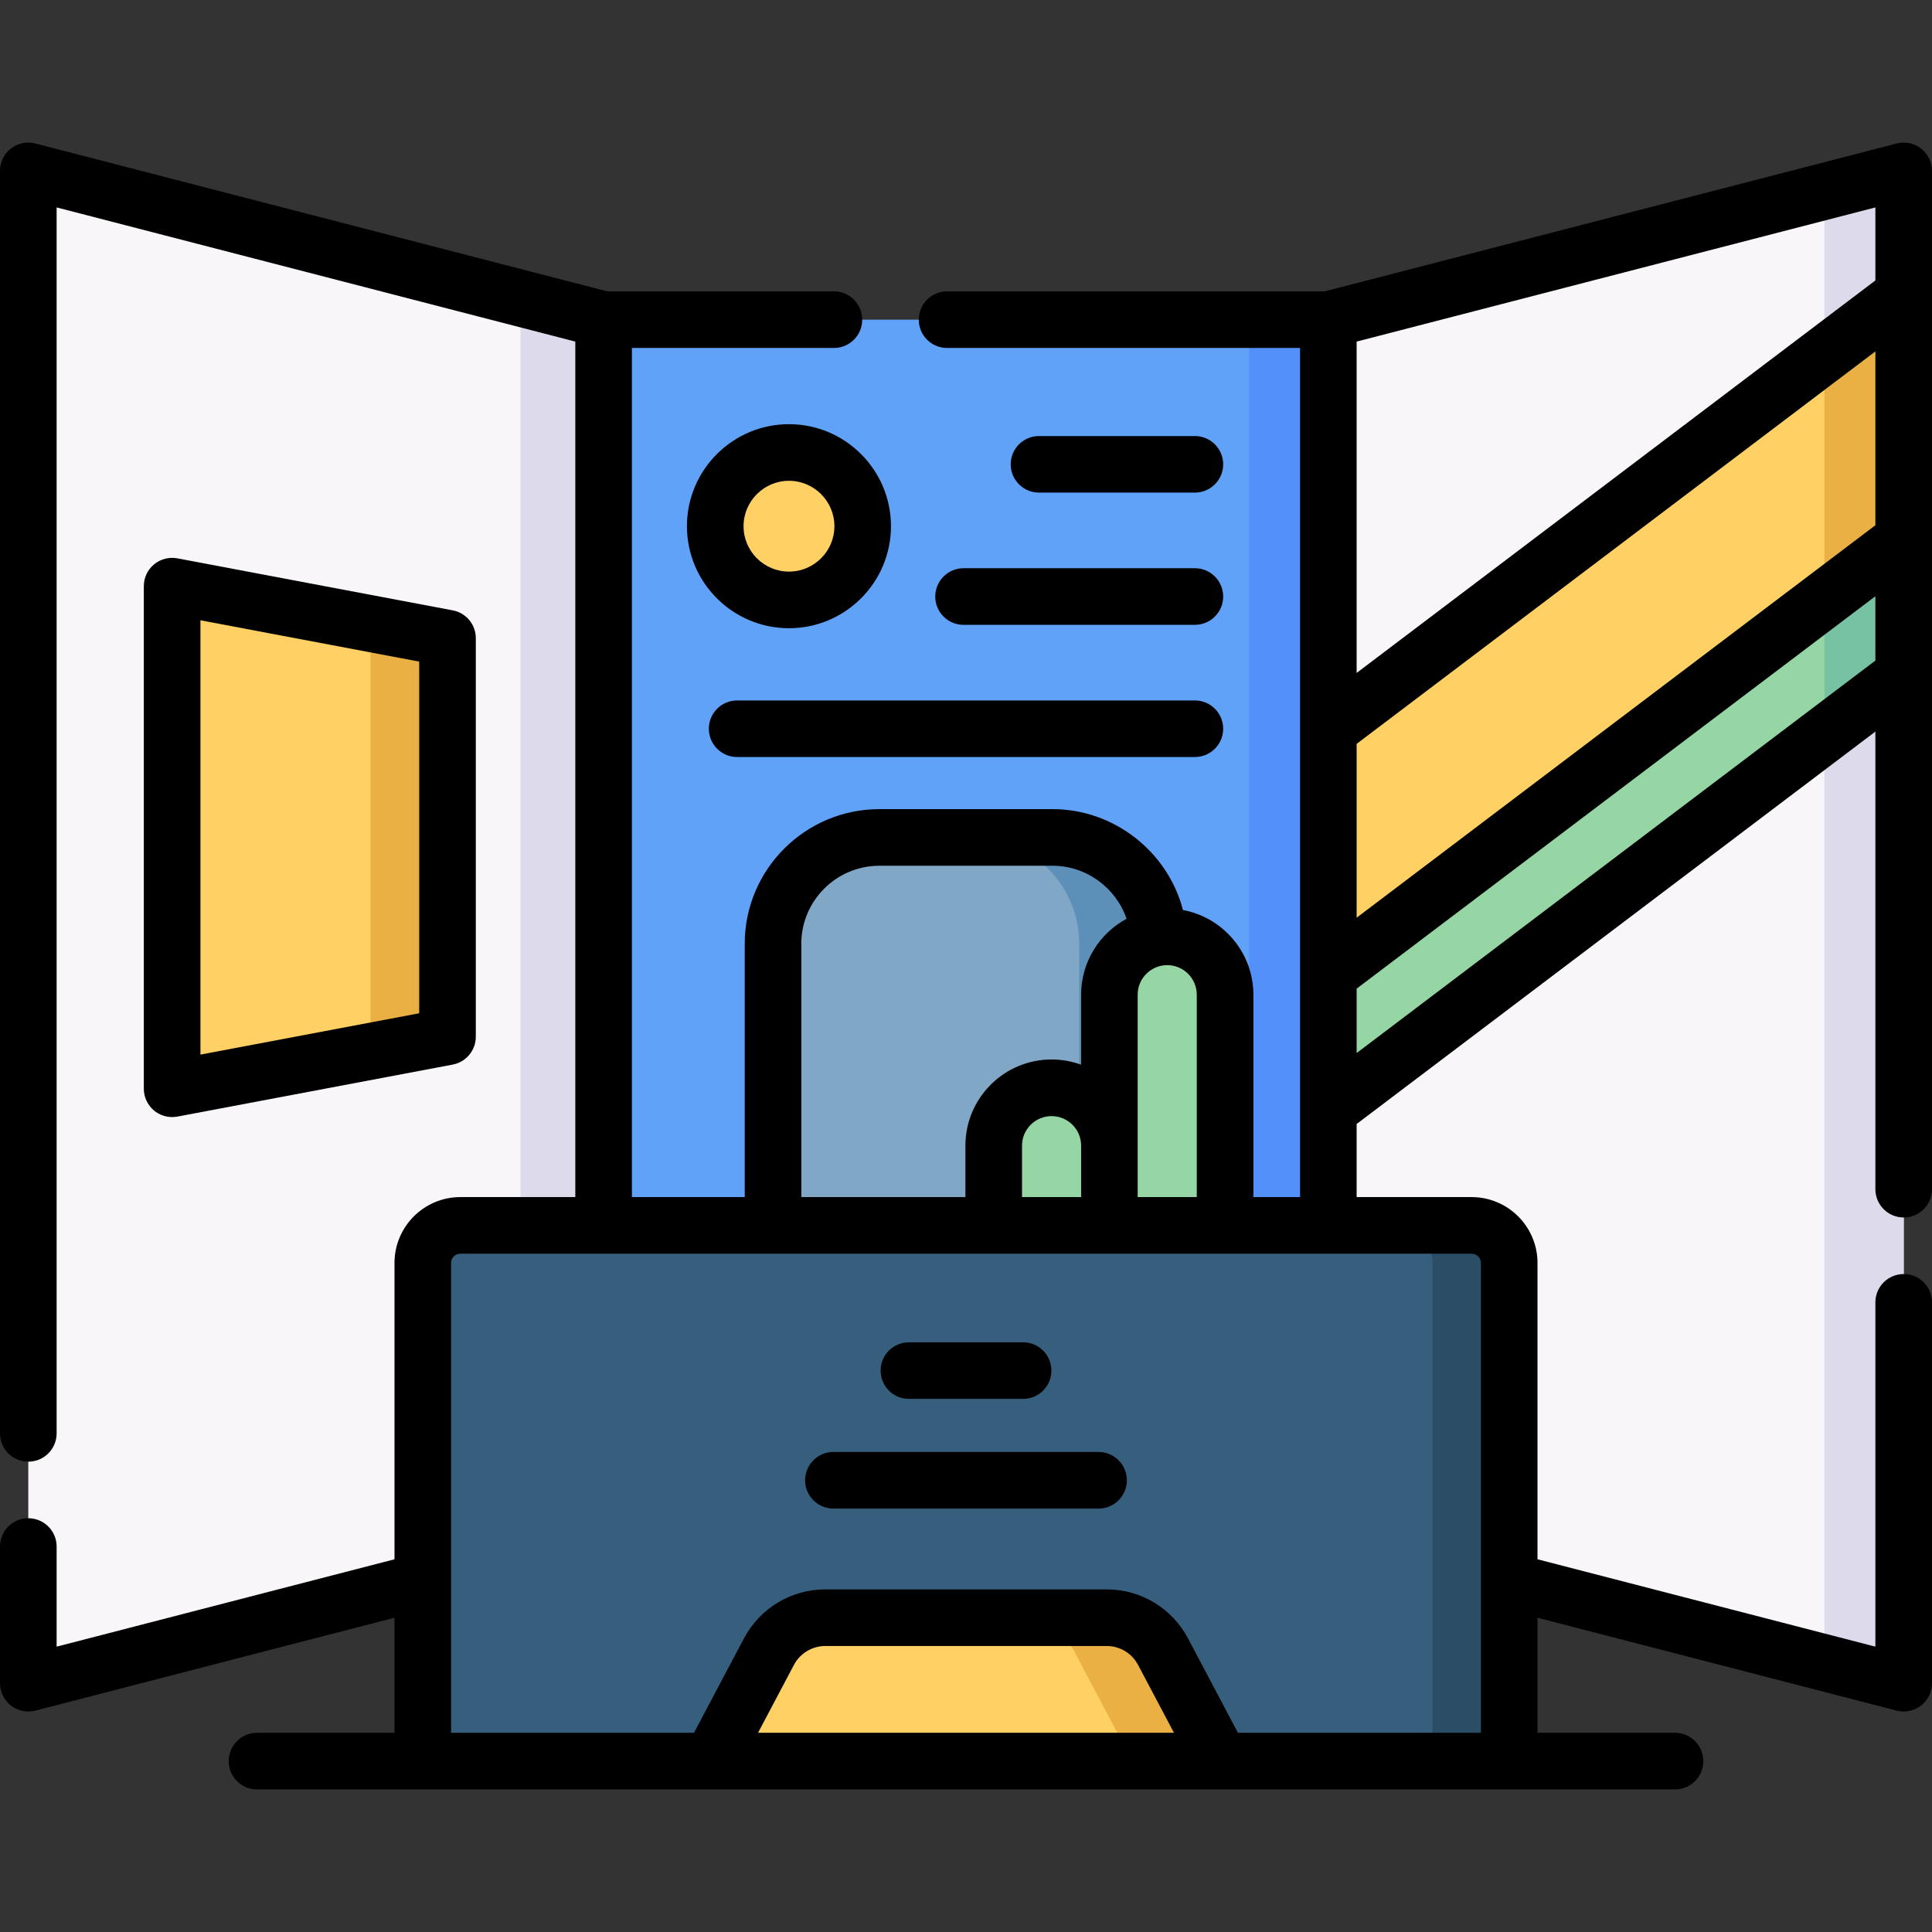
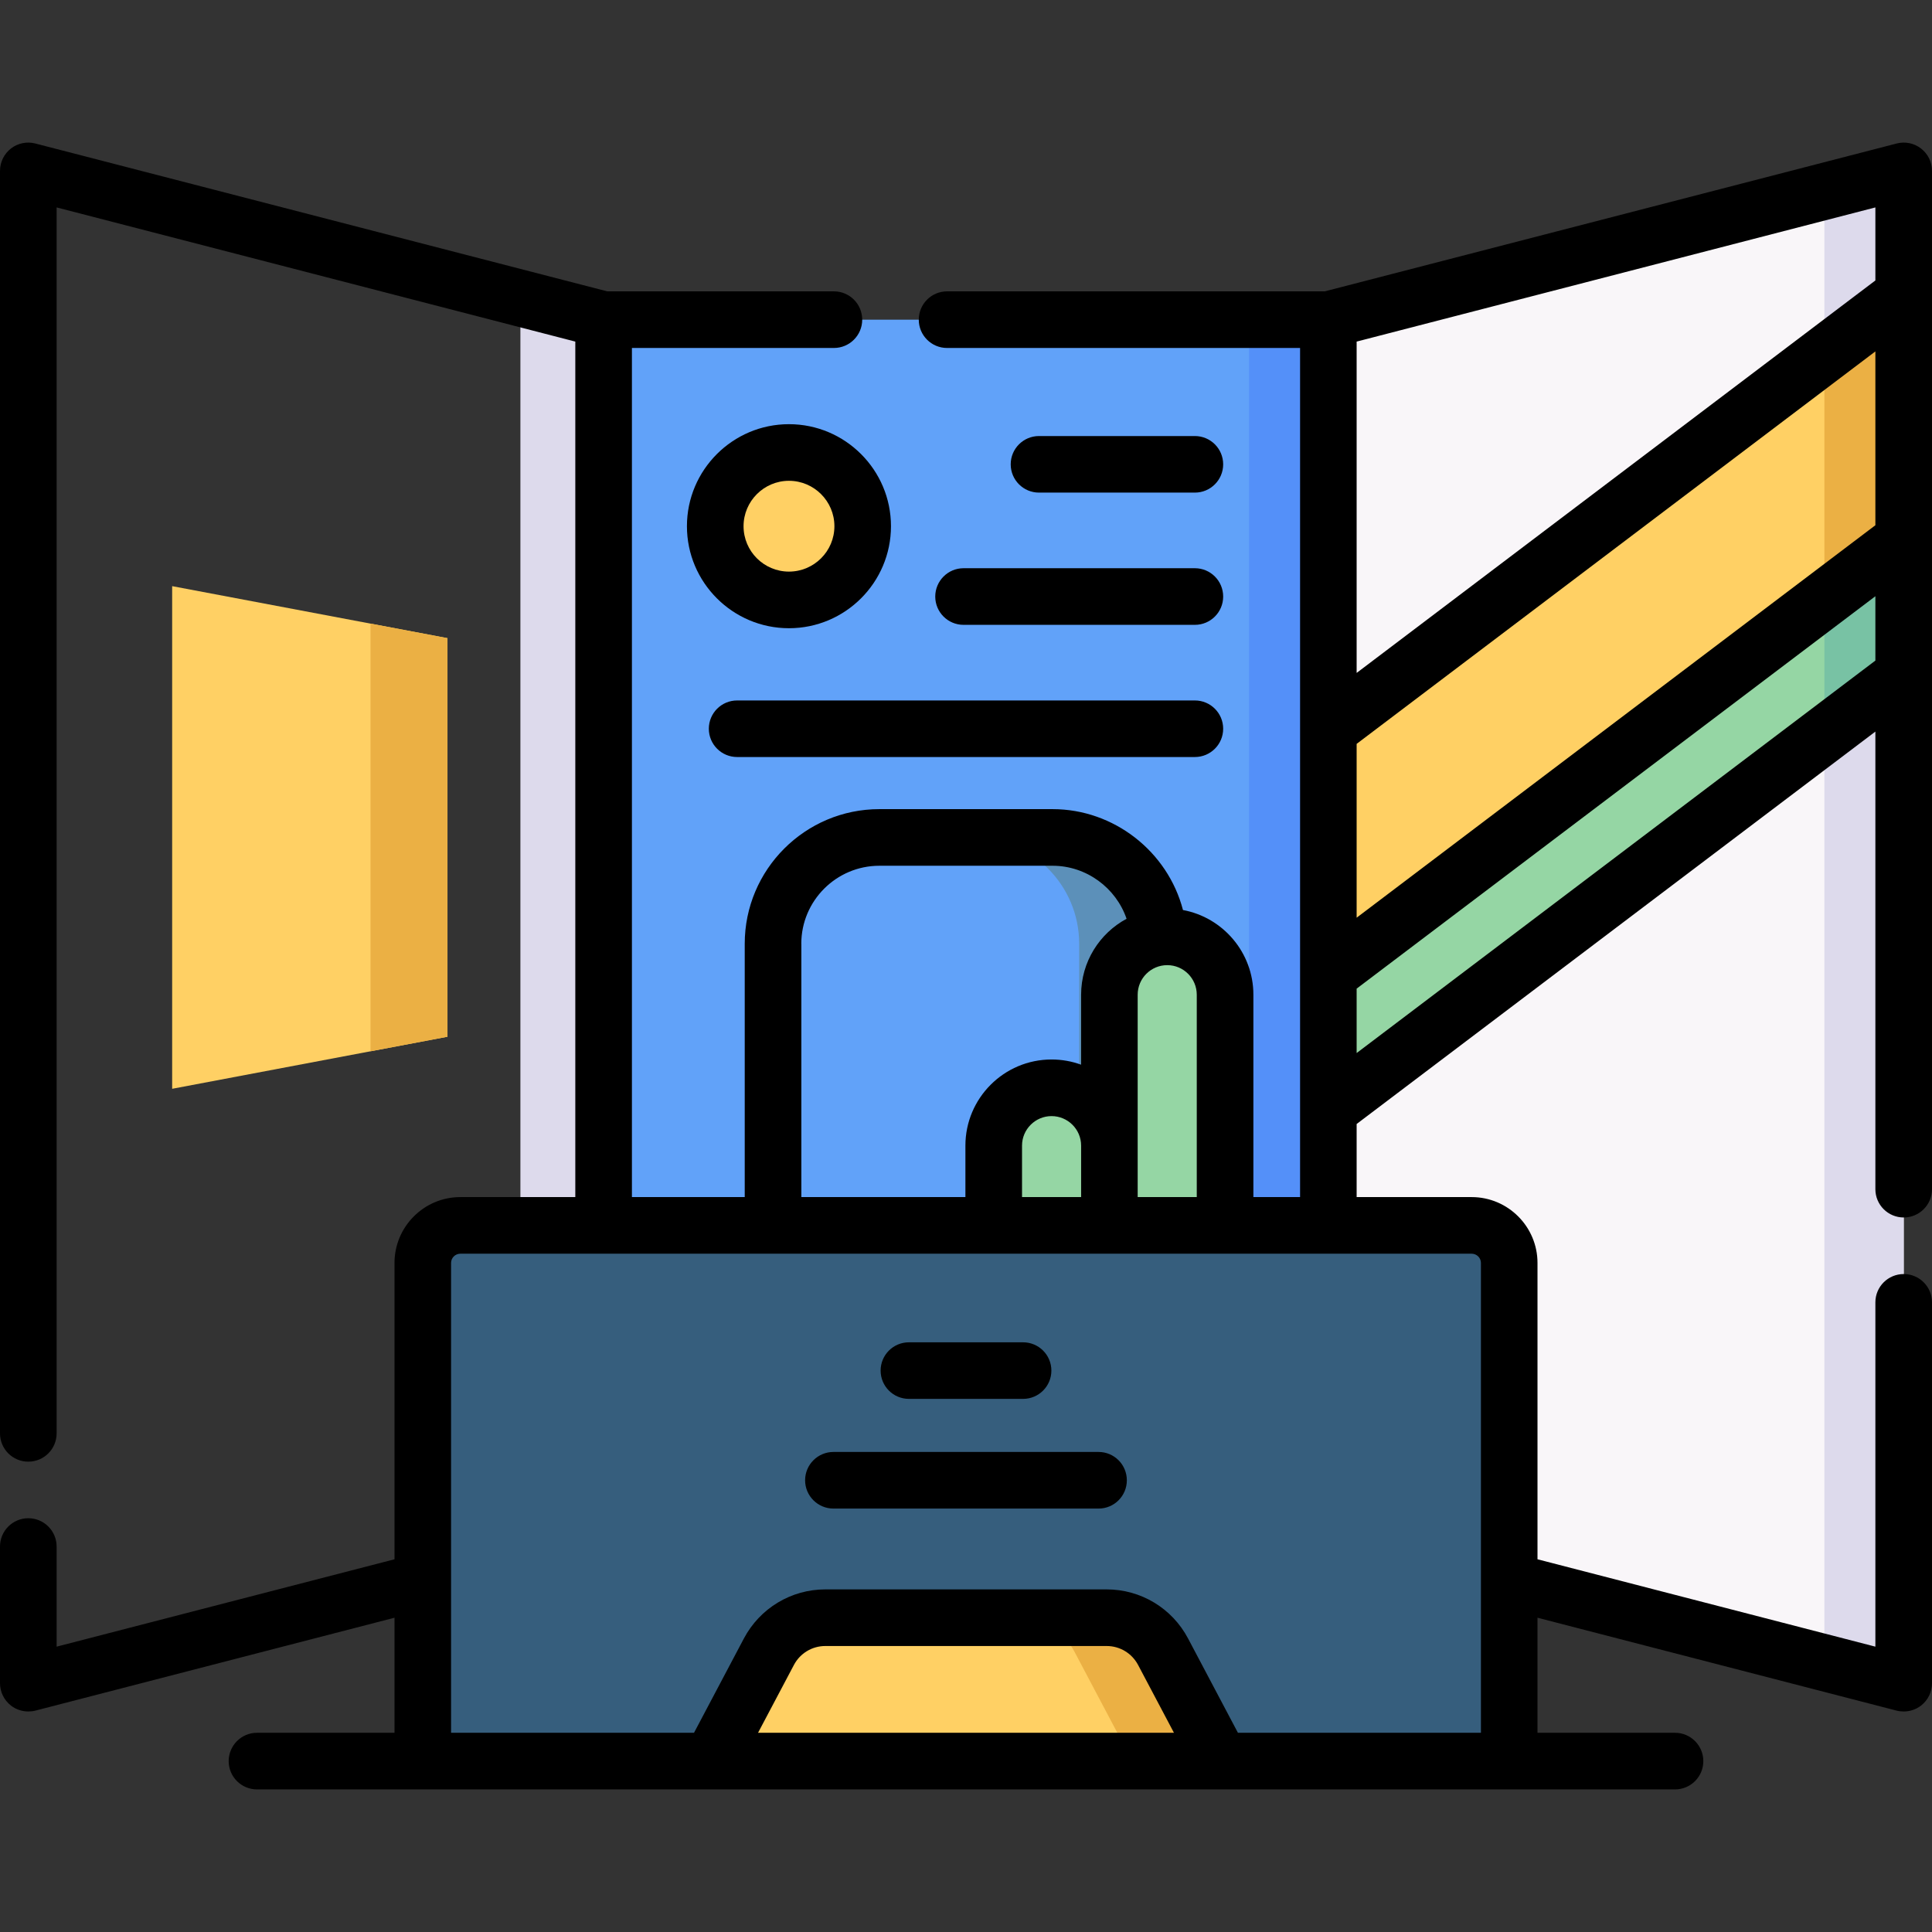
<svg xmlns="http://www.w3.org/2000/svg" width="36" height="36" viewBox="0 0 36 36" fill="none">
  <rect x="0" y="0" width="36" height="36" fill="#333333" stroke="none" />
  <g clip-path="url(#clip0_307_15479)">
    <path d="M11.248 5.957H24.752V28.591H11.248V5.957Z" fill="#61A2F9" />
    <path d="M23.275 5.957H24.752V28.591H23.275V5.957Z" fill="#5490F9" />
-     <path d="M0.527 31.364L11.248 28.591V5.957L0.527 3.184V31.364Z" fill="#F9F6F9" />
    <path d="M9.697 5.556V28.992L11.248 28.591V5.957L9.697 5.556Z" fill="#DDDAEC" />
    <path d="M35.473 31.364L24.752 28.591V5.957L35.473 3.184V31.364Z" fill="#F9F6F9" />
    <path d="M33.995 3.566V30.982L35.473 31.364V3.184L33.995 3.566Z" fill="#DDDAEC" />
    <path d="M14.701 11.179C15.46 11.179 16.075 10.564 16.075 9.805C16.075 9.047 15.46 8.432 14.701 8.432C13.943 8.432 13.328 9.047 13.328 9.805C13.328 10.564 13.943 11.179 14.701 11.179Z" fill="#FFD064" />
    <path d="M24.752 18.16L35.473 10.049V5.488L24.752 13.599V18.16Z" fill="#FFD064" />
    <path d="M33.995 6.606V11.167L35.473 10.049V5.488L33.995 6.606Z" fill="#EBB044" />
    <path d="M24.752 20.682L35.473 12.571V10.049L24.752 18.16V20.682Z" fill="#95D6A4" />
    <path d="M33.995 11.167V13.689L35.473 12.571V10.049L33.995 11.167Z" fill="#78C2A4" />
    <path d="M8.338 19.318L3.208 20.288V10.922L8.338 11.891V19.318Z" fill="#FFD064" />
    <path d="M6.904 11.62V19.589L8.338 19.318V11.891L6.904 11.62Z" fill="#EBB044" />
-     <path d="M21.596 24.015H14.404V17.586C14.404 16.492 15.291 15.604 16.386 15.604H19.614C20.709 15.604 21.596 16.492 21.596 17.586V24.015Z" fill="#81A7C6" />
    <path d="M19.614 15.604H18.128C19.222 15.604 20.109 16.492 20.109 17.586V24.015H21.596V17.586C21.596 16.492 20.709 15.604 19.614 15.604Z" fill="#5C90B9" />
    <path d="M28.122 32.816H7.878V23.533C7.878 23.147 8.191 22.834 8.578 22.834H27.422C27.809 22.834 28.122 23.147 28.122 23.533V32.816Z" fill="#365E7D" />
-     <path d="M27.422 22.834H25.994C26.381 22.834 26.694 23.147 26.694 23.533V32.816H28.122V23.533C28.122 23.147 27.809 22.834 27.422 22.834Z" fill="#2B4D66" />
-     <path d="M22.827 22.834H20.672V18.535C20.672 17.939 21.154 17.457 21.75 17.457C22.345 17.457 22.827 17.939 22.827 18.535V22.834Z" fill="#95D6A4" />
+     <path d="M22.827 22.834H20.672V18.535C20.672 17.939 21.154 17.457 21.75 17.457C22.345 17.457 22.827 17.939 22.827 18.535V22.834" fill="#95D6A4" />
    <path d="M20.672 22.834H18.516V21.347C18.516 20.752 18.999 20.269 19.594 20.269C20.189 20.269 20.672 20.752 20.672 21.347V22.834H20.672Z" fill="#95D6A4" />
    <path d="M22.75 32.816H13.25L14.328 30.777C14.534 30.387 14.938 30.143 15.379 30.143H20.621C21.062 30.143 21.466 30.387 21.672 30.777L22.75 32.816Z" fill="#FFD064" />
    <path d="M21.672 30.777C21.466 30.387 21.062 30.143 20.621 30.143H18.97C19.411 30.143 19.816 30.387 20.021 30.777L21.099 32.816H22.75L21.672 30.777Z" fill="#EBB044" />
    <path d="M14.701 7.904C13.653 7.904 12.8 8.757 12.8 9.805C12.8 10.853 13.653 11.706 14.701 11.706C15.75 11.706 16.602 10.853 16.602 9.805C16.602 8.757 15.75 7.904 14.701 7.904ZM14.701 10.651C14.235 10.651 13.855 10.272 13.855 9.805C13.855 9.339 14.235 8.959 14.701 8.959C15.168 8.959 15.548 9.339 15.548 9.805C15.548 10.272 15.168 10.651 14.701 10.651Z" fill="black" />
    <path d="M22.265 9.179C22.556 9.179 22.792 8.943 22.792 8.652C22.792 8.361 22.556 8.125 22.265 8.125H19.36C19.069 8.125 18.833 8.361 18.833 8.652C18.833 8.943 19.069 9.179 19.36 9.179H22.265Z" fill="black" />
    <path d="M17.427 11.116C17.427 11.407 17.663 11.643 17.954 11.643H22.265C22.556 11.643 22.792 11.407 22.792 11.116C22.792 10.824 22.556 10.588 22.265 10.588H17.954C17.663 10.588 17.427 10.825 17.427 11.116Z" fill="black" />
    <path d="M13.208 13.579C13.208 13.87 13.444 14.106 13.735 14.106H22.265C22.556 14.106 22.792 13.87 22.792 13.579C22.792 13.288 22.556 13.052 22.265 13.052H13.735C13.444 13.052 13.208 13.288 13.208 13.579Z" fill="black" />
    <path d="M35.795 2.767C35.667 2.667 35.499 2.633 35.341 2.674L24.685 5.429H17.647C17.356 5.429 17.12 5.665 17.12 5.957C17.12 6.248 17.356 6.484 17.647 6.484H24.225V22.306H23.355V18.535C23.355 17.75 22.788 17.095 22.043 16.957C21.76 15.869 20.758 15.077 19.614 15.077H16.386C15.002 15.077 13.877 16.203 13.877 17.586V22.306H11.775V6.484H15.539C15.83 6.484 16.066 6.248 16.066 5.957C16.066 5.665 15.83 5.429 15.539 5.429H11.315L0.659 2.674C0.501 2.633 0.333 2.667 0.204 2.767C0.076 2.867 0 3.021 0 3.184V26.709C0 27 0.236 27.236 0.527 27.236C0.819 27.236 1.055 27 1.055 26.709V3.865L10.72 6.365V22.306H8.578C7.901 22.306 7.351 22.857 7.351 23.533V29.055L1.055 30.683V28.817C1.055 28.526 0.819 28.29 0.527 28.29C0.236 28.29 0 28.526 0 28.817V31.364C0 31.527 0.076 31.681 0.204 31.781C0.298 31.853 0.412 31.891 0.527 31.891C0.571 31.891 0.616 31.886 0.659 31.875L7.351 30.144V32.288H4.788C4.497 32.288 4.261 32.525 4.261 32.816C4.261 33.107 4.497 33.343 4.788 33.343H31.212C31.503 33.343 31.739 33.107 31.739 32.816C31.739 32.525 31.503 32.288 31.212 32.288H28.649V30.144L35.341 31.875C35.384 31.886 35.429 31.891 35.473 31.891C35.588 31.891 35.702 31.853 35.796 31.781C35.925 31.681 36 31.527 36 31.364V24.267C36 23.976 35.764 23.74 35.473 23.74C35.181 23.74 34.945 23.976 34.945 24.267V30.683L28.649 29.055V23.533C28.649 22.857 28.099 22.306 27.422 22.306H25.279V20.944L34.945 13.632V22.159C34.945 22.45 35.181 22.686 35.473 22.686C35.764 22.686 36 22.45 36 22.159V3.184C36 3.021 35.925 2.867 35.795 2.767ZM22.3 18.535V22.306H21.199V18.535C21.199 18.231 21.446 17.984 21.75 17.984C22.053 17.984 22.3 18.231 22.3 18.535ZM19.044 22.306V21.347C19.044 21.044 19.291 20.797 19.594 20.797C19.898 20.797 20.145 21.044 20.145 21.347V22.306H19.044ZM14.931 17.586C14.931 16.784 15.584 16.132 16.386 16.132H19.614C20.242 16.132 20.795 16.543 20.992 17.12C20.488 17.391 20.145 17.924 20.145 18.535V19.839C19.973 19.776 19.787 19.742 19.594 19.742C18.709 19.742 17.989 20.462 17.989 21.347V22.306H14.932V17.586H14.931ZM14.125 32.288L14.794 31.023C14.909 30.806 15.133 30.671 15.379 30.671H20.621C20.867 30.671 21.091 30.806 21.206 31.023L21.875 32.288H14.125ZM27.595 23.533V32.288H23.067L22.138 30.531C21.84 29.967 21.259 29.616 20.621 29.616H15.379C14.741 29.616 14.16 29.967 13.861 30.531L12.932 32.288H8.405V23.533C8.405 23.438 8.483 23.361 8.578 23.361H27.422C27.517 23.361 27.595 23.438 27.595 23.533ZM25.279 13.861L34.945 6.548V9.787L25.279 17.1V13.861ZM34.945 5.226L25.279 12.539V6.365L34.945 3.865V5.226ZM25.279 19.622V18.422L34.945 11.11V12.309L25.279 19.622Z" fill="black" />
-     <path d="M3.208 20.815C3.24 20.815 3.273 20.812 3.306 20.806L8.436 19.837C8.685 19.789 8.866 19.572 8.866 19.318V11.891C8.866 11.637 8.685 11.42 8.436 11.373L3.306 10.404C3.151 10.375 2.992 10.416 2.871 10.516C2.75 10.616 2.68 10.765 2.68 10.922V20.288C2.68 20.445 2.75 20.593 2.871 20.694C2.967 20.773 3.086 20.815 3.208 20.815ZM3.735 11.558L7.811 12.328V18.881L3.735 19.651V11.558Z" fill="black" />
    <path d="M16.936 26.066H19.064C19.355 26.066 19.591 25.83 19.591 25.539C19.591 25.248 19.355 25.012 19.064 25.012H16.936C16.645 25.012 16.409 25.248 16.409 25.539C16.409 25.83 16.645 26.066 16.936 26.066Z" fill="black" />
    <path d="M20.47 27.055H15.53C15.239 27.055 15.002 27.291 15.002 27.583C15.002 27.874 15.239 28.11 15.53 28.11H20.47C20.762 28.11 20.997 27.874 20.997 27.583C20.997 27.291 20.761 27.055 20.47 27.055Z" fill="black" />
  </g>
  <defs>
    <clipPath id="clip0_307_15479">
      <rect width="36" height="36" fill="white" />
    </clipPath>
  </defs>
</svg>